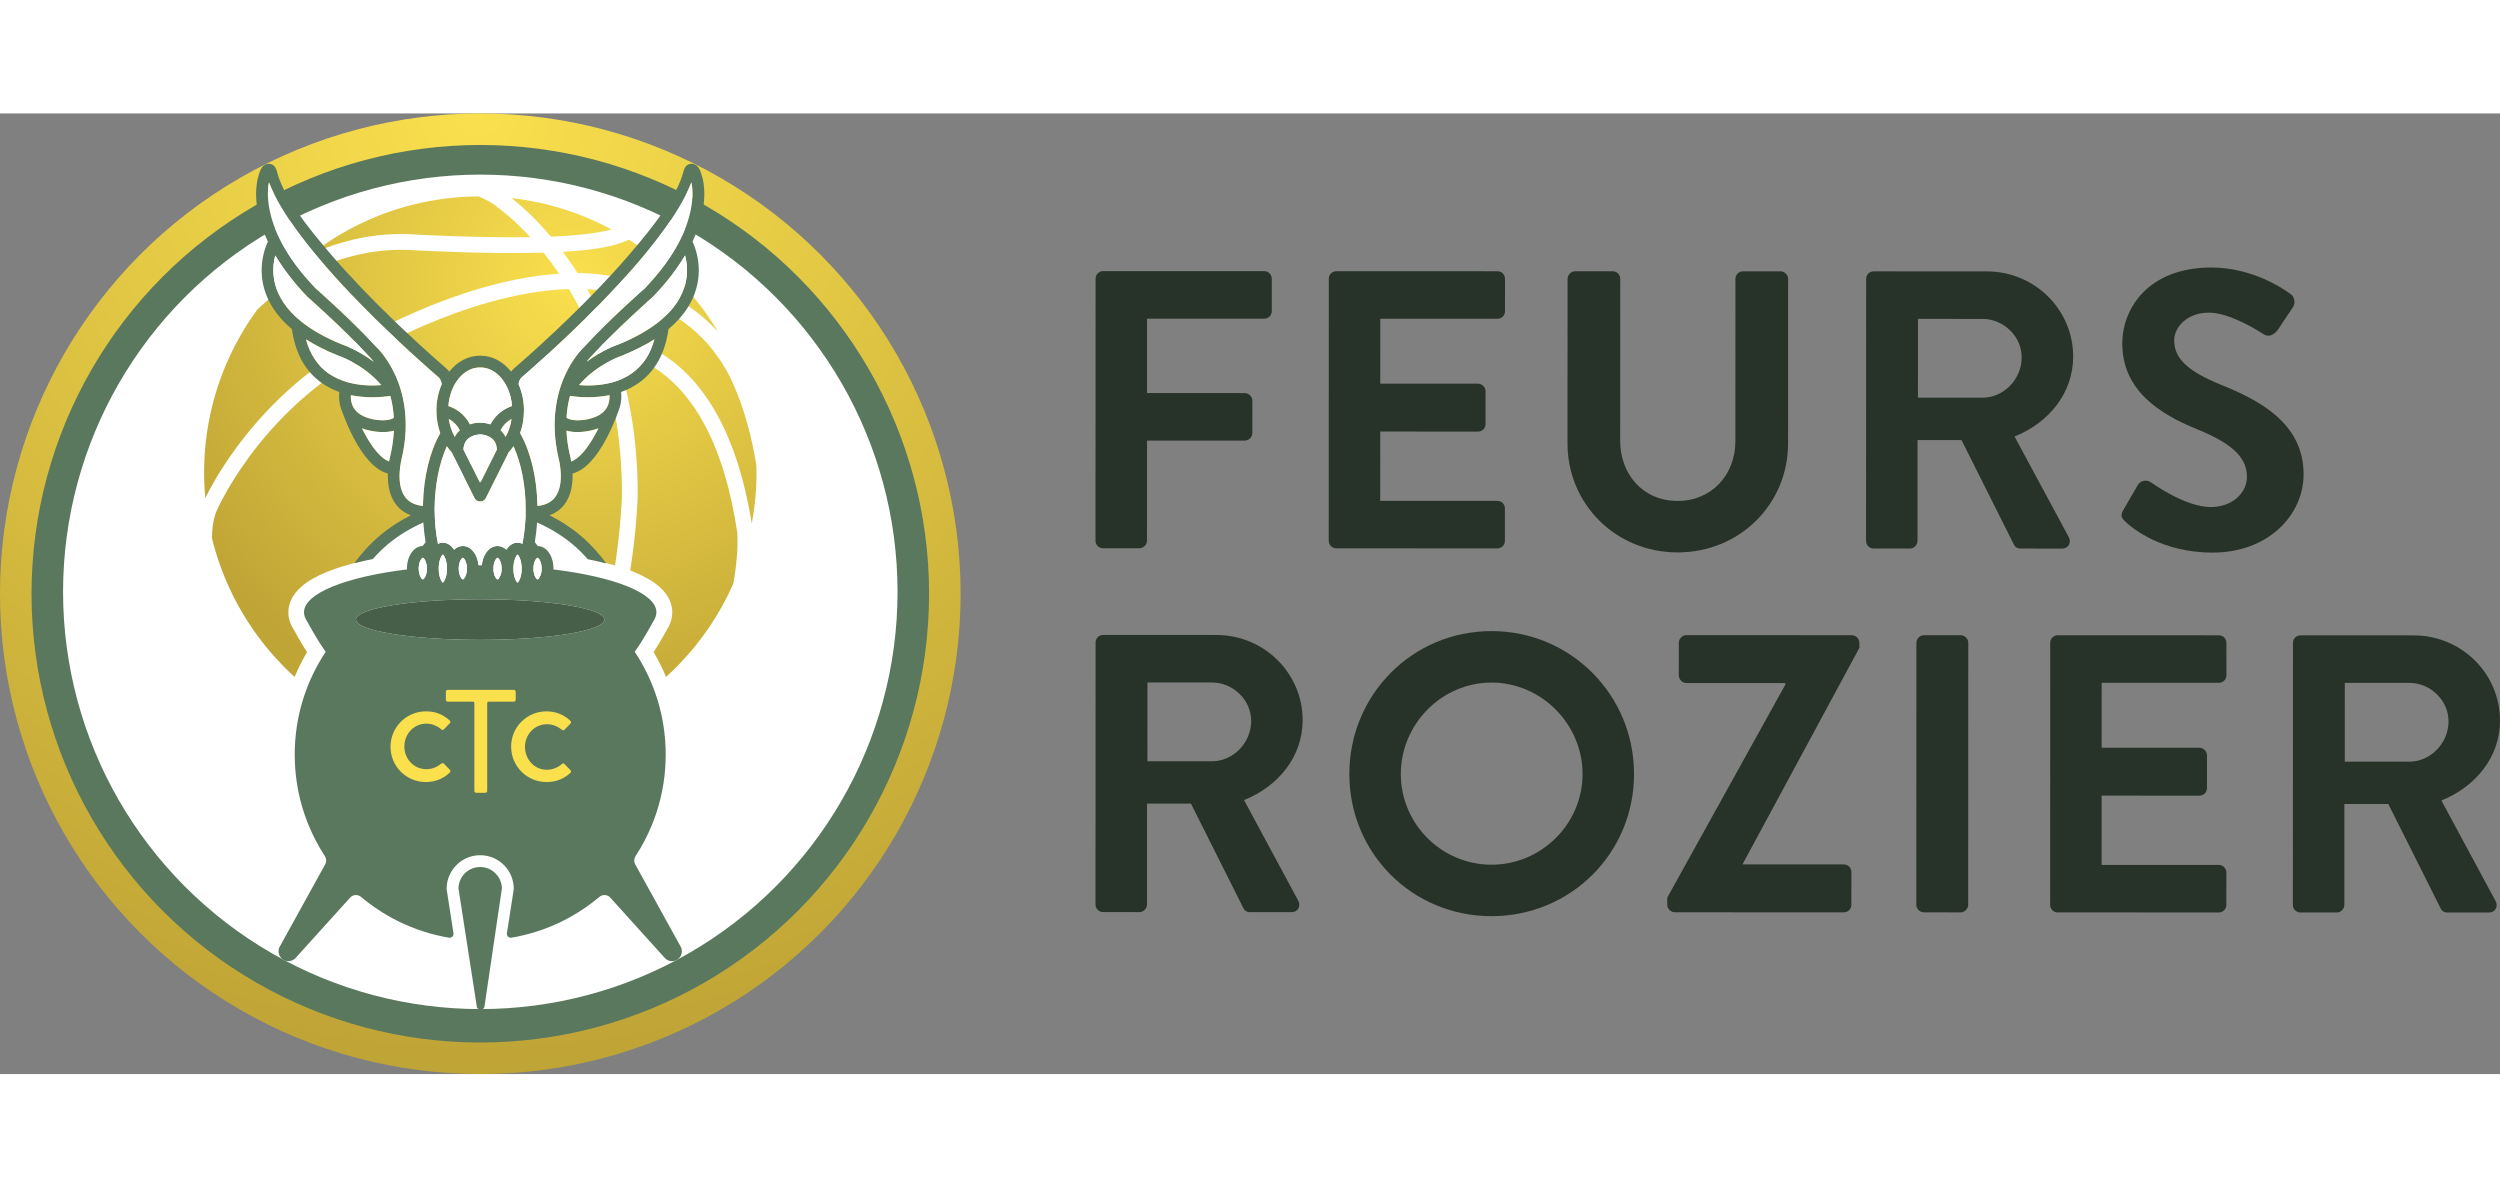
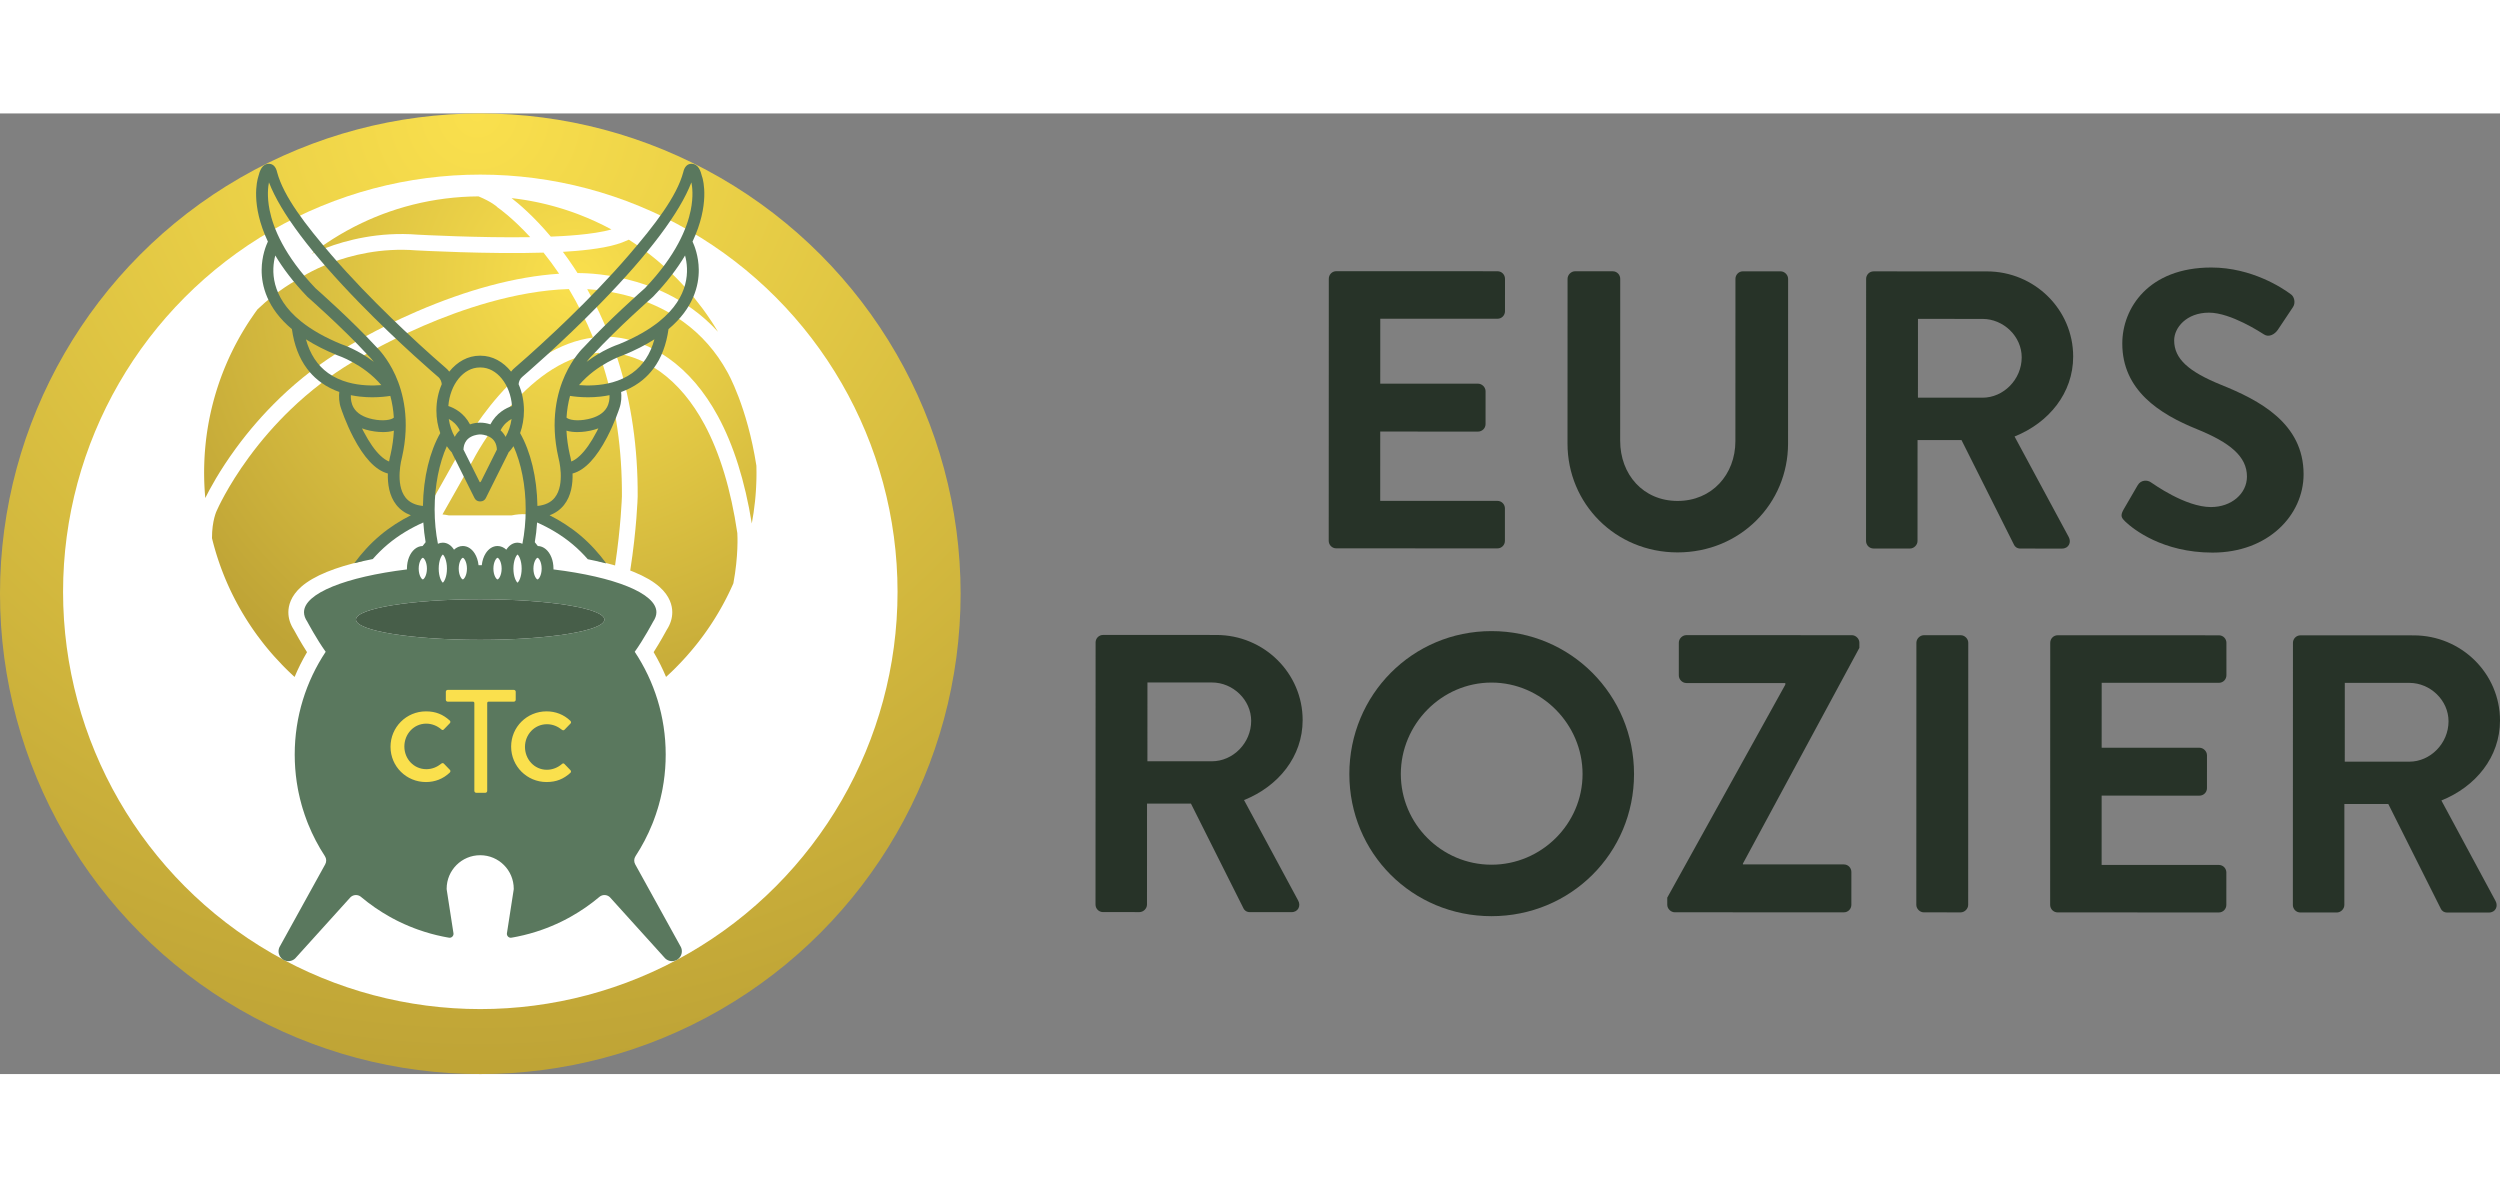
<svg xmlns="http://www.w3.org/2000/svg" xmlns:xlink="http://www.w3.org/1999/xlink" id="ctc-logo" viewBox="0 0 5549.82 2132.48" width="120" height="57">
  <rect x="0" y="0" width="5549.82" height="2132.48" fill="#808080" stroke="none" />
  <defs>
    <style>
			.cls-1{fill:none;}.cls-2{fill:#fff;}.cls-3{fill:#fae04d;}.cls-4{fill:#475e49;}.cls-5{fill:#273328;}.cls-6{fill:#5a785e;}.cls-7{fill:url(#Dégradé_sans_nom_127-5);}.cls-8{fill:url(#Dégradé_sans_nom_127-2);}.cls-9{fill:url(#Dégradé_sans_nom_127-3);}.cls-10{fill:url(#Dégradé_sans_nom_127-4);}.cls-11{fill:url(#Dégradé_sans_nom_127-6);}.cls-12{fill:url(#Dégradé_sans_nom_127-7);}.cls-13{fill:url(#Dégradé_sans_nom_127-8);}.cls-14{fill:url(#Dégradé_sans_nom_129);}.cls-15{fill:url(#Dégradé_sans_nom_127);}
		</style>
    <radialGradient id="Dégradé_sans_nom_129" cx="1059.88" cy=".3" fx="1059.88" fy=".3" r="2118.95" gradientTransform="matrix(1, 0, 0, 1, 0, 0)" gradientUnits="userSpaceOnUse">
      <stop offset="0" stop-color="#fae04d" />
      <stop offset="1" stop-color="#bfa436" />
    </radialGradient>
    <radialGradient id="Dégradé_sans_nom_127" cx="1276.72" cy="369.62" fx="1276.72" fy="369.62" r="1034.81" gradientTransform="matrix(1, 0, 0, 1, 0, 0)" gradientUnits="userSpaceOnUse">
      <stop offset="0" stop-color="#fae04d" />
      <stop offset="1" stop-color="#bfa436" />
    </radialGradient>
    <radialGradient id="Dégradé_sans_nom_127-2" cx="1276.72" fx="1276.72" xlink:href="#Dégradé_sans_nom_127" />
    <radialGradient id="Dégradé_sans_nom_127-3" cx="1276.72" fx="1276.72" r="1034.81" xlink:href="#Dégradé_sans_nom_127" />
    <radialGradient id="Dégradé_sans_nom_127-4" cx="1276.72" fx="1276.72" xlink:href="#Dégradé_sans_nom_127" />
    <radialGradient id="Dégradé_sans_nom_127-5" cx="1276.72" fx="1276.72" xlink:href="#Dégradé_sans_nom_127" />
    <radialGradient id="Dégradé_sans_nom_127-6" cx="1276.72" fx="1276.72" xlink:href="#Dégradé_sans_nom_127" />
    <radialGradient id="Dégradé_sans_nom_127-7" cx="1276.72" fx="1276.72" xlink:href="#Dégradé_sans_nom_127" />
    <radialGradient id="Dégradé_sans_nom_127-8" cx="1276.72" fx="1276.72" xlink:href="#Dégradé_sans_nom_127" />
  </defs>
  <g id="Calque_1-2">
    <g>
      <circle class="cls-14" cx="1066.24" cy="1066.24" r="1066.24" />
-       <circle class="cls-6" cx="1066.24" cy="1066.24" r="996.24" />
      <circle class="cls-2" cx="1066.24" cy="1062.01" r="926.24" />
      <g>
        <path class="cls-15" d="M652.3,1146.14c-8.07-12.46-12.16-25.5-12.16-38.77,0-14.32,4.96-35.75,28.6-56.6,13.71-12.09,32.85-23.19,56.89-32.99,22.54-9.19,49.57-17.36,80.17-24.29,23.63-31.16,72.84-86.17,134.52-100.47,24.88-43.46,51.42-90.43,79.48-140.9,2.73-5.31,33.92-64.89,87.19-125.65,32.37-36.92,66.22-66.56,100.6-88.1,35.87-22.47,72.41-36.16,108.96-40.86-15.29-37.63-33.24-73.63-53.7-107.7-119.11,3.69-241.27,46.28-323.74,81.92-92.21,39.84-155.74,79.65-156.37,80.05l-.35,.22c-48.65,29.06-94.67,64.32-136.8,104.8-33.79,32.46-65.16,68.34-93.26,106.63-47.96,65.38-69.98,115.79-70.2,116.29l-.4,.93-.31,.52c-.73,1.45-10.89,22.43-10.85,61.71v.02c.15,.58,.3,1.16,.44,1.74,.43,1.75,.87,3.51,1.32,5.26,.24,.93,.48,1.85,.73,2.78,.36,1.39,.73,2.79,1.1,4.18,.27,1.01,.55,2.02,.83,3.03,.36,1.3,.72,2.6,1.08,3.9,.29,1.04,.59,2.08,.89,3.12,.36,1.27,.73,2.53,1.1,3.8,.31,1.05,.62,2.09,.93,3.14,.38,1.26,.76,2.51,1.14,3.76,.32,1.04,.64,2.08,.96,3.11,.4,1.27,.8,2.53,1.21,3.79,.32,1.01,.65,2.02,.98,3.03,.43,1.32,.87,2.64,1.31,3.95,.32,.94,.63,1.89,.95,2.83,.53,1.56,1.07,3.12,1.61,4.67,.24,.69,.47,1.38,.72,2.07,.77,2.18,1.55,4.36,2.35,6.53,.33,.91,.68,1.82,1.01,2.73,.49,1.31,.97,2.63,1.47,3.93,.38,1.01,.77,2.02,1.16,3.03,.46,1.2,.92,2.4,1.39,3.59,.41,1.05,.83,2.09,1.24,3.14,.46,1.15,.92,2.31,1.39,3.46,.43,1.06,.86,2.11,1.29,3.17,.47,1.13,.94,2.26,1.41,3.39,.44,1.06,.89,2.12,1.34,3.17,.48,1.12,.96,2.24,1.44,3.35,.46,1.05,.91,2.11,1.37,3.16,.49,1.12,1,2.24,1.5,3.36,.46,1.03,.92,2.07,1.39,3.1,.52,1.16,1.06,2.31,1.59,3.46,.46,.99,.91,1.98,1.37,2.97,.83,1.78,1.68,3.56,2.53,5.33,.6,1.25,1.21,2.5,1.82,3.75,.54,1.11,1.08,2.22,1.63,3.33,.53,1.06,1.06,2.12,1.6,3.18,.52,1.03,1.04,2.06,1.56,3.09,.55,1.09,1.11,2.17,1.67,3.25,.51,.99,1.03,1.99,1.55,2.98,.57,1.1,1.15,2.19,1.73,3.28,.52,.97,1.04,1.94,1.56,2.91,.59,1.1,1.19,2.2,1.79,3.29,.52,.95,1.04,1.89,1.56,2.84,.61,1.11,1.23,2.21,1.85,3.31,.52,.92,1.04,1.83,1.56,2.75,.64,1.12,1.27,2.24,1.92,3.35,.5,.87,1.01,1.73,1.51,2.59,.67,1.16,1.35,2.31,2.03,3.46,.4,.67,.8,1.34,1.21,2.01,1.59,2.66,3.2,5.31,4.83,7.95,.32,.52,.63,1.03,.96,1.55,.75,1.21,1.52,2.42,2.28,3.62,.48,.76,.96,1.52,1.44,2.27,.74,1.16,1.49,2.32,2.24,3.48,.51,.79,1.02,1.58,1.54,2.37,.75,1.15,1.51,2.29,2.26,3.43,.52,.78,1.04,1.57,1.57,2.35,.77,1.14,1.54,2.29,2.31,3.42,.52,.77,1.04,1.53,1.57,2.29,.79,1.15,1.58,2.3,2.38,3.45,.51,.73,1.01,1.45,1.52,2.17,.83,1.18,1.66,2.35,2.5,3.53,.46,.65,.93,1.29,1.4,1.94,.89,1.24,1.78,2.48,2.68,3.71,.31,.43,.63,.85,.95,1.28,3.39,4.61,6.84,9.16,10.35,13.67,.28,.36,.56,.72,.84,1.08,1,1.27,2,2.53,3,3.8,.43,.54,.86,1.08,1.29,1.63,.96,1.2,1.93,2.4,2.91,3.59,.48,.59,.96,1.18,1.44,1.76,.96,1.18,1.94,2.35,2.91,3.52,.49,.59,.98,1.17,1.47,1.76,.98,1.17,1.97,2.34,2.96,3.51,.48,.56,.96,1.12,1.43,1.68,1.02,1.19,2.05,2.38,3.08,3.56,.42,.49,.85,.97,1.28,1.46,1.1,1.25,2.2,2.5,3.3,3.74,.26,.3,.53,.59,.8,.89,5.41,6.05,10.94,11.99,16.59,17.83,.27,.28,.54,.56,.81,.84,1.2,1.24,2.41,2.46,3.62,3.69,.4,.41,.8,.81,1.2,1.22,1.17,1.18,2.35,2.35,3.53,3.52,.44,.44,.88,.87,1.32,1.31,1.17,1.15,2.35,2.3,3.53,3.45,.44,.43,.89,.86,1.33,1.29,1.21,1.16,2.41,2.32,3.63,3.47,.39,.37,.79,.74,1.18,1.12,1.28,1.21,2.56,2.41,3.85,3.6,.25,.23,.5,.46,.75,.69,1.14,1.05,2.31,2.08,3.46,3.13,7.88-18.88,17.08-37.26,27.57-55.01-14.02-21.86-26.02-43.82-29.22-49.76Z" />
        <path class="cls-8" d="M620.8,632.07c44.13-42.48,92.4-79.49,143.46-110.01,4.58-2.88,67.84-42.21,160.96-82.45,55.65-24.05,110.37-43.35,162.64-57.37,53.88-14.46,105.31-23.3,153.34-26.41-11.64-17.2-23.29-32.82-34.59-46.88-119.45,3.85-280.25-4.84-281.9-4.93l-.43-.03c-79.29-6.32-146.09,11.26-188.17,27.12-45.9,17.31-73.28,36.41-73.55,36.6l-1.09,.77-1.22,.61c-.42,.21-42.02,21.3-88.77,65.96h0c-.97,1.34-1.94,2.68-2.91,4.02-.3,.41-.6,.83-.89,1.24-.93,1.29-1.85,2.58-2.76,3.88-.29,.41-.58,.82-.86,1.23-3.17,4.52-6.28,9.07-9.33,13.68-.04,.06-.08,.13-.13,.19-.9,1.35-1.78,2.72-2.67,4.08-.3,.46-.59,.91-.89,1.37-.85,1.31-1.69,2.63-2.53,3.95-.29,.46-.58,.92-.87,1.38-.87,1.37-1.73,2.74-2.59,4.12l-.03,.05c-1.99,3.21-3.95,6.43-5.88,9.68-.09,.15-.18,.3-.27,.45-.81,1.36-1.61,2.72-2.4,4.09-.3,.52-.61,1.04-.91,1.56-.76,1.31-1.52,2.63-2.27,3.95-.3,.53-.61,1.07-.91,1.6-.77,1.36-1.54,2.72-2.3,4.09-.09,.17-.18,.33-.27,.5-1.69,3.04-3.35,6.1-4.99,9.18-.17,.31-.33,.62-.5,.93-.71,1.33-1.4,2.66-2.1,3.99-.32,.62-.64,1.24-.96,1.86-.67,1.29-1.33,2.58-1.98,3.87-.33,.64-.65,1.29-.97,1.93-.66,1.32-1.32,2.63-1.98,3.95-.19,.39-.39,.79-.58,1.18-1.36,2.77-2.7,5.55-4.02,8.34-.24,.52-.49,1.03-.73,1.55-.6,1.28-1.19,2.56-1.78,3.84-.34,.73-.68,1.47-1.01,2.2-.57,1.25-1.13,2.5-1.69,3.75-.34,.76-.68,1.53-1.02,2.3-.56,1.26-1.11,2.52-1.66,3.78-.28,.64-.55,1.29-.83,1.94-1.05,2.44-2.09,4.9-3.12,7.36-.31,.74-.62,1.49-.93,2.23-.5,1.21-.99,2.42-1.48,3.64-.35,.87-.7,1.74-1.05,2.61-.47,1.19-.94,2.38-1.41,3.57-.35,.9-.7,1.81-1.05,2.72-.45,1.18-.91,2.36-1.36,3.54-.36,.94-.71,1.89-1.06,2.83-.76,2.05-1.51,4.1-2.25,6.16-.36,1.01-.73,2.01-1.08,3.02-.4,1.13-.79,2.26-1.19,3.39-.35,1.01-.7,2.03-1.05,3.05-.38,1.12-.76,2.25-1.14,3.37-.35,1.05-.7,2.1-1.04,3.15-.36,1.1-.72,2.19-1.08,3.3-.4,1.24-.79,2.49-1.19,3.74-.51,1.62-1.02,3.24-1.51,4.87-.39,1.29-.79,2.57-1.17,3.86-.31,1.05-.62,2.1-.93,3.15-.34,1.15-.67,2.3-1.01,3.46-.3,1.06-.61,2.12-.91,3.19-.33,1.19-.66,2.38-.99,3.57-.28,1.01-.56,2.02-.83,3.03-.41,1.54-.82,3.08-1.22,4.62-.32,1.21-.63,2.43-.94,3.64-.39,1.55-.78,3.1-1.17,4.65-.24,.97-.47,1.94-.7,2.91-.31,1.29-.62,2.58-.92,3.87-.23,1-.46,1.99-.69,2.99-.3,1.32-.6,2.65-.89,3.98-.21,.93-.41,1.86-.62,2.8-.39,1.81-.77,3.61-1.15,5.43-.17,.83-.34,1.66-.51,2.49-.36,1.8-.72,3.6-1.07,5.41-.17,.89-.34,1.79-.51,2.68-.27,1.41-.53,2.83-.79,4.24-.17,.94-.34,1.88-.5,2.82-.25,1.45-.5,2.9-.75,4.35-.15,.86-.29,1.72-.44,2.59-.33,2.03-.66,4.05-.97,6.09-.08,.52-.16,1.04-.24,1.56-.31,2.02-.6,4.04-.89,6.06-.12,.83-.23,1.66-.34,2.49-.21,1.52-.41,3.04-.61,4.57-.12,.89-.23,1.79-.34,2.69-.19,1.54-.38,3.09-.56,4.64-.1,.81-.19,1.63-.29,2.44-.25,2.2-.49,4.41-.71,6.62l-.08,.82c-.22,2.19-.43,4.38-.63,6.58-.07,.8-.14,1.59-.21,2.39-.14,1.6-.27,3.19-.4,4.79-.07,.87-.13,1.74-.2,2.6-.12,1.62-.23,3.24-.34,4.86-.05,.78-.11,1.56-.15,2.34-.14,2.31-.28,4.63-.4,6.95,0,.13-.01,.27-.02,.4-.12,2.31-.22,4.62-.31,6.93-.03,.77-.05,1.55-.08,2.32-.06,1.66-.11,3.31-.16,4.97-.02,.85-.05,1.71-.07,2.56-.04,1.67-.07,3.34-.1,5.01-.01,.77-.03,1.53-.03,2.3-.03,2.38-.04,4.76-.05,7.14v.1c0,.07,0,.14,0,.21,0,2.44,.02,4.87,.05,7.3,.01,.99,.04,1.98,.05,2.97,.02,1.48,.05,2.97,.08,4.45,.03,1.26,.07,2.51,.11,3.77,.04,1.19,.07,2.37,.11,3.56,.05,1.43,.11,2.85,.17,4.28,.04,.99,.08,1.97,.13,2.96,.08,1.57,.16,3.13,.24,4.7,.04,.81,.09,1.62,.14,2.43,.1,1.7,.21,3.4,.32,5.1,.04,.63,.09,1.25,.13,1.88,.13,1.84,.26,3.69,.41,5.53,.03,.41,.07,.82,.1,1.22,.17,2.03,.34,4.07,.52,6.1,9.57-19.47,31.38-60.31,67.71-109.99,29.3-40.06,62.06-77.59,97.37-111.57Z" />
        <path class="cls-9" d="M1563.94,690.53c-26.99-50.23-60-89.62-98.11-117.08-39.24-28.28-76.11-37.99-99.07-41.26,1.77,5.24,3.51,10.5,5.18,15.79,29.62,93.51,44.3,195.17,43.64,302.16v.35c-.09,3.11-2.02,71.14-16.52,164.21,2.68,1.02,5.3,2.05,7.86,3.09,24.04,9.8,43.18,20.9,56.89,32.99,23.64,20.84,28.6,42.28,28.6,56.6,0,13.27-4.09,26.31-12.16,38.77-3.2,5.93-15.21,27.89-29.22,49.76,10.48,17.74,19.67,36.11,27.56,54.99,1.07-.98,2.15-1.95,3.22-2.94,.21-.19,.41-.38,.62-.57,1.68-1.55,3.35-3.12,5.01-4.69,.17-.16,.34-.32,.51-.48,1.71-1.62,3.4-3.24,5.09-4.88,.12-.12,.25-.24,.37-.35,1.76-1.71,3.51-3.43,5.25-5.16,.04-.04,.09-.09,.13-.13,16.2-16.13,31.51-33.16,45.84-51.01,.08-.09,.15-.19,.22-.28,1.49-1.86,2.98-3.73,4.45-5.61,.19-.25,.38-.5,.58-.74,1.35-1.73,2.69-3.46,4.01-5.2,.28-.37,.55-.73,.83-1.1,1.24-1.63,2.47-3.27,3.7-4.91,.33-.44,.65-.89,.98-1.33,1.16-1.57,2.32-3.15,3.47-4.73,.37-.51,.73-1.02,1.1-1.52,1.1-1.53,2.2-3.06,3.29-4.6,.39-.56,.78-1.12,1.17-1.67,1.05-1.5,2.1-3,3.14-4.51,.41-.59,.82-1.19,1.22-1.79,1.01-1.48,2.02-2.96,3.02-4.45,.42-.62,.83-1.25,1.25-1.87,.98-1.47,1.95-2.94,2.92-4.42,.42-.65,.85-1.3,1.27-1.95,.95-1.46,1.89-2.93,2.83-4.4,.42-.67,.85-1.33,1.27-2,.92-1.46,1.84-2.93,2.75-4.41,.42-.68,.84-1.36,1.26-2.05,.9-1.47,1.8-2.95,2.69-4.42,.42-.69,.83-1.38,1.24-2.07,.88-1.48,1.76-2.97,2.63-4.47,.4-.69,.81-1.38,1.21-2.07,.87-1.5,1.73-3.01,2.59-4.52,.39-.69,.79-1.38,1.18-2.07,.86-1.52,1.71-3.05,2.55-4.59,.38-.68,.75-1.36,1.13-2.05,.85-1.56,1.69-3.12,2.53-4.69,.36-.66,.71-1.33,1.07-1.99,.85-1.6,1.69-3.21,2.53-4.82,.33-.63,.66-1.27,.99-1.9,.86-1.66,1.7-3.33,2.54-5,.3-.59,.6-1.18,.89-1.77,.87-1.75,1.73-3.51,2.59-5.26,.25-.52,.51-1.03,.76-1.55,.91-1.88,1.8-3.76,2.69-5.65,.19-.41,.39-.81,.58-1.21,.97-2.07,1.93-4.15,2.87-6.23,.1-.23,.21-.45,.31-.68,1.05-2.32,2.09-4.65,3.12-6.98,11.43-61.03,9.11-106.23,8.78-111.56-14.18-96.37-38.69-177.46-72.85-241.04Z" />
        <path class="cls-10" d="M1065.96,892.31h69.72c87.09-18.56,159.82,60.84,190.32,101.01,13.88,3.13,27.03,6.51,39.37,10.13,13.02-86,15.11-150.11,15.21-153.74,.62-102.81-13.39-200.38-41.64-290.02-3.01-9.54-6.19-18.99-9.51-28.35-34.26,2.88-68.94,15.19-103.26,36.69-31.5,19.73-62.74,47.16-92.87,81.52-51.78,59.06-82.18,118.18-82.48,118.77l-.29,.55c-23.88,42.94-46.66,83.37-68.26,121.28,4.62,.45,9.28,1.15,13.98,2.16h69.72Z" />
        <path class="cls-7" d="M926.83,269.08c6.2,.33,138.85,7.36,250.29,5.56-40-43.46-70.19-64.4-70.64-64.71l-1.84-1.26-1-1.15c-1.21-1.15-12.6-11.45-41.33-23.41h-.03c-50.13,.32-98.84,6.65-145.43,18.32l-.1,.02c-12.12,3.04-24.11,6.44-35.93,10.18l-.13,.04c-9.82,3.11-19.54,6.47-29.14,10.06-.06,.02-.12,.05-.18,.07-1.89,.71-3.78,1.43-5.67,2.15l-.1,.04c-9.53,3.68-18.95,7.59-28.24,11.72-.11,.05-.22,.1-.33,.15-9.31,4.15-18.5,8.52-27.56,13.11h-.03c-1.76,.91-3.52,1.81-5.27,2.72-.12,.06-.25,.13-.37,.19-8.94,4.65-17.76,9.51-26.43,14.59-.08,.05-.17,.1-.25,.15-1.68,.98-3.35,1.97-5.02,2.97-.11,.07-.23,.14-.34,.2-8.6,5.15-17.06,10.5-25.38,16.05-.12,.08-.23,.16-.35,.23-1.61,1.08-3.22,2.16-4.82,3.26l-.21,.14c-8.28,5.65-16.41,11.5-24.39,17.54l-.35,.27c-1.56,1.18-3.11,2.37-4.66,3.57,9.18-4.26,19.53-8.7,30.98-13.05,45.62-17.34,118.07-36.56,204.29-29.74Z" />
        <path class="cls-11" d="M1679.15,782.11c-20.57-131.85-63.71-206.74-64.33-207.79l-.26-.47c-24.58-44.85-57.59-82.41-98.12-111.62-32.61-23.5-70.2-41.75-111.73-54.25-40.52-12.19-77.04-16.48-101.19-17.91,18.99,33.63,35.69,68.94,50,105.66,23.53,1.07,74.75,8.35,130.4,47.62,42.97,30.31,79.91,73.6,109.8,128.64,34.68,63.86,59.95,143.97,75.21,238.3v-.02c2.96-15.84,5.3-31.9,7.02-48.15,.02-.24,.05-.48,.08-.72,.2-1.87,.38-3.75,.55-5.62,.06-.61,.12-1.23,.18-1.84,.15-1.68,.3-3.36,.44-5.04,.07-.82,.14-1.65,.2-2.47,.12-1.55,.24-3.09,.35-4.64,.07-.97,.14-1.94,.2-2.91,.1-1.45,.19-2.89,.28-4.34,.07-1.09,.13-2.18,.19-3.27,.07-1.36,.15-2.71,.21-4.07,.06-1.21,.11-2.41,.16-3.62,.05-1.27,.11-2.53,.15-3.8,.05-1.34,.09-2.67,.13-4.01,.03-1.16,.07-2.31,.1-3.47,.04-1.54,.06-3.07,.09-4.61,.02-.98,.04-1.95,.05-2.93,.03-2.29,.04-4.58,.04-6.87,0-.23,0-.46,0-.68,0-5.04-.07-10.07-.19-15.08Z" />
        <path class="cls-12" d="M1272.83,340.14c3.14,4.7,6.21,9.45,9.26,14.23,21.21-.06,71.88,1.97,131.45,19.72,45.48,13.54,86.76,33.49,122.71,59.27,21.08,15.12,40.29,32.29,57.59,51.34-1.45-2.45-2.93-4.89-4.41-7.31-.21-.34-.42-.69-.63-1.03-1.31-2.13-2.64-4.26-3.97-6.37-.24-.38-.47-.75-.71-1.12-1.45-2.28-2.91-4.55-4.39-6.81-.08-.12-.16-.24-.23-.36-3.23-4.93-6.53-9.81-9.9-14.65-.13-.19-.26-.37-.39-.56-1.5-2.15-3.01-4.28-4.54-6.4-.27-.38-.54-.76-.82-1.14-1.46-2.02-2.93-4.03-4.41-6.03-.23-.31-.46-.63-.7-.94-5.18-6.98-10.51-13.84-15.98-20.59-.25-.31-.5-.62-.76-.93-1.56-1.92-3.13-3.82-4.71-5.72-.31-.38-.63-.75-.94-1.13-1.64-1.96-3.3-3.91-4.96-5.85-.19-.22-.37-.43-.55-.65-3.82-4.43-7.7-8.8-11.64-13.12-.12-.13-.24-.26-.37-.4-1.78-1.95-3.58-3.88-5.38-5.81-.34-.36-.68-.72-1.02-1.08-1.65-1.75-3.32-3.5-4.99-5.23-.33-.35-.67-.69-1-1.04-1.91-1.97-3.84-3.93-5.77-5.88-.04-.04-.09-.09-.13-.13-4.11-4.13-8.29-8.2-12.52-12.21-.29-.28-.59-.55-.88-.83-1.77-1.67-3.56-3.34-5.35-4.99-.4-.37-.8-.74-1.21-1.11-1.79-1.64-3.59-3.28-5.4-4.9-.31-.28-.62-.56-.93-.83-4.34-3.87-8.73-7.68-13.18-11.43-.09-.08-.18-.15-.27-.23-2.06-1.73-4.12-3.45-6.2-5.15-.41-.33-.81-.66-1.22-1-1.82-1.49-3.66-2.96-5.5-4.43-.43-.34-.87-.69-1.3-1.03-2-1.59-4.02-3.16-6.04-4.73-.21-.16-.41-.32-.62-.48-4.6-3.54-9.25-7.02-13.95-10.43-.32-.23-.63-.45-.95-.68-1.98-1.43-3.97-2.85-5.96-4.26-.48-.34-.96-.67-1.44-1.01-1.93-1.35-3.88-2.7-5.83-4.03-.41-.28-.82-.57-1.24-.85-4.81-3.27-9.66-6.48-14.57-9.61h0c-14.84,6.67-25.27,9.78-27.09,10.3-33.76,10.28-85.28,14.79-119.28,16.73,7.69,10.3,15.46,21.25,23.24,32.9Z" />
        <path class="cls-13" d="M1222.77,273.42c24.09-.82,94.4-4.16,134.52-15.96-23.07-12.47-47.03-23.5-71.76-32.97-.08-.03-.17-.06-.25-.1-2.05-.79-4.11-1.56-6.18-2.32-.24-.09-.47-.18-.71-.26-1.95-.72-3.91-1.43-5.88-2.13-.35-.13-.7-.25-1.05-.38-1.88-.67-3.77-1.32-5.66-1.97-.44-.15-.87-.3-1.3-.45-1.84-.63-3.68-1.24-5.52-1.85-.49-.16-.98-.33-1.47-.49-1.8-.59-3.61-1.17-5.42-1.75-.54-.17-1.08-.34-1.61-.51-1.78-.56-3.56-1.11-5.34-1.65-.58-.18-1.15-.35-1.73-.52-1.76-.53-3.52-1.05-5.29-1.57-.6-.18-1.2-.35-1.8-.52-1.75-.5-3.5-1-5.25-1.49-.63-.17-1.25-.35-1.88-.52-1.74-.48-3.48-.95-5.22-1.41-.65-.17-1.29-.34-1.94-.51-1.74-.45-3.48-.9-5.22-1.34-.66-.17-1.31-.33-1.97-.49-1.74-.43-3.48-.86-5.22-1.28-.67-.16-1.33-.32-2-.47-1.75-.41-3.5-.82-5.25-1.22-.66-.15-1.32-.3-1.98-.45-1.76-.39-3.52-.78-5.29-1.16-.66-.14-1.32-.28-1.97-.42-1.78-.37-3.56-.74-5.34-1.1-.65-.13-1.29-.26-1.94-.38-1.8-.36-3.6-.71-5.4-1.05-.63-.12-1.27-.23-1.9-.35-1.83-.34-3.65-.67-5.49-.99-.6-.11-1.2-.21-1.8-.31-1.87-.32-3.75-.64-5.62-.95-.55-.09-1.11-.18-1.66-.26-1.93-.31-3.85-.61-5.79-.9-.5-.07-1-.14-1.49-.22-1.99-.29-3.99-.58-5.99-.86-.41-.06-.82-.11-1.24-.17-2.09-.28-4.18-.56-6.28-.82-.27-.03-.54-.06-.82-.1-2.24-.28-4.48-.55-6.73-.8h-.01c15.63,12.07,48.78,39.9,87.12,85.43Z" />
      </g>
      <g>
        <path class="cls-1" d="M1018.31,1010.42c0,15.49,6.87,24,9.15,24s9.15-8.51,9.15-24-6.87-24-9.15-24-9.15,8.51-9.15,24Z" />
        <path class="cls-1" d="M1095.31,1010.42c0,15.49,6.87,24,9.15,24s9.15-8.51,9.15-24-6.87-24-9.15-24-9.15,8.51-9.15,24Z" />
        <path class="cls-1" d="M973.89,1010.42c0,18.35,6.17,29.18,9.15,31.22,2.98-2.04,9.15-12.88,9.15-31.22s-6.17-29.18-9.15-31.22c-2.98,2.04-9.15,12.88-9.15,31.22Z" />
        <path class="cls-1" d="M829.76,551.44c-7.34-9.54-12.66-14.47-12.76-14.57-.27-.25-.56-.54-.82-.81-56.22-60.99-132.68-128.07-133.44-128.74-.28-.25-.56-.51-.82-.79-31.22-32.55-54.1-63.16-70.78-91.23-8.37,31.4-11.46,91.08,57.3,146.43,23.33,18.79,53.38,35.77,89.32,50.48,4.95,1.64,37.81,13.1,72.01,39.22Z" />
        <path class="cls-1" d="M1139.73,1010.42c0,18.35,6.17,29.18,9.15,31.22,2.98-2.04,9.15-12.88,9.15-31.22s-6.17-29.18-9.15-31.22c-2.98,2.04-9.15,12.88-9.15,31.22Z" />
        <path class="cls-1" d="M846.49,603.05c-40.01-47.22-96.58-65.88-97.22-66.08-.32-.1-.64-.22-.95-.35-25.91-10.58-49.04-22.35-69.16-35.16,8.91,32.66,25.4,57.81,49.3,74.93,13.58,9.73,28.51,16.18,43.4,20.38,.02,0,.05,.01,.07,.02h.02c28.19,7.94,56.2,7.76,74.54,6.25Z" />
        <path class="cls-1" d="M1009.57,718.01c3.01-5.8,6.84-10.63,11.14-14.62-6.69-13.17-16.29-20.79-24.47-25.16,2.15,14.76,6.81,28.3,13.33,39.79Z" />
        <path class="cls-1" d="M972.18,955.31c3.38-1.61,7.02-2.46,10.86-2.46,9.99,0,18.63,5.8,24.87,15.6,5.56-5.19,12.27-8.19,19.56-8.19,10.57,0,19.91,6.29,26.32,16.44,4.48,7.1,7.53,16.08,8.57,26.12,.73,0,1.45,0,2.18,0h2.87c.73,0,1.45,0,2.18,0,1.03-10.04,4.08-19.02,8.57-26.12,6.41-10.15,15.75-16.44,26.32-16.44,7.29,0,13.99,3,19.56,8.19,6.23-9.81,14.88-15.6,24.87-15.6,3.84,0,7.48,.85,10.86,2.46,4.68-23.74,7.28-49.54,7.28-76.35,0-53.6-10.38-103.2-27.05-140.25-3.44,5.08-7.21,9.81-11.26,14.12-.22,.72-.47,1.43-.81,2.1l-49.48,99.12c-2.21,4.43-6.73,7.23-11.68,7.23-.26,0-.52-.01-.78-.03-.26,.02-.52,.03-.78,.03-4.95,0-9.47-2.8-11.68-7.23l-49.48-99.12c-.34-.68-.59-1.38-.81-2.1-4.05-4.31-7.81-9.04-11.26-14.12-16.67,37.06-27.05,86.65-27.05,140.25,0,26.81,2.6,52.61,7.28,76.35Z" />
        <path class="cls-1" d="M1043.33,690.19c7.92-2.68,15.67-3.75,21.85-3.75,.26,0,.52,.01,.78,.01,.26,0,.52-.01,.78-.01,6.18,0,13.93,1.07,21.85,3.75,13.42-25.53,34.76-36.29,48.04-40.69-3.71-48.03-33.64-85.59-69.89-85.59-.26,0-.52,.02-.78,.03-.26,0-.52-.03-.78-.03-36.25,0-66.18,37.56-69.89,85.59,13.28,4.4,34.62,15.16,48.04,40.69Z" />
        <path class="cls-1" d="M1122.35,718.01c6.52-11.48,11.18-25.02,13.33-39.79-8.18,4.37-17.77,12-24.47,25.16,4.3,3.99,8.12,8.82,11.14,14.62Z" />
        <path class="cls-1" d="M873.99,675.44c.1-.1,.19-.2,.28-.3-1-16.54-3.58-32.59-7.77-48.11-7.88,1.27-22.2,3.07-39.95,3.07-8.51,0-17.81-.42-27.56-1.51-6.56-.73-13.31-1.76-20.17-3.17-.35,7.89,.65,18.39,6.3,27.91,7.4,12.46,21.46,20.98,41.77,25.31,23.98,5.14,42.05,1.57,47.1-3.21Z" />
        <path class="cls-1" d="M1086.3,717.75c-9.27-4.87-19.12-5.14-19.61-5.15-.25,0-.48,0-.73,.01-.24,0-.48-.01-.73-.01-.49,.01-10.34,.28-19.61,5.15-10.6,5.56-16.11,14.87-16.8,28.39l36.35,72.82,.78-1.57,.78,1.57,36.35-72.82c-.68-13.52-6.2-22.82-16.8-28.39Z" />
        <path class="cls-1" d="M821.4,704.22c-6.35-1.36-12.27-3.08-17.78-5.14,.75,1.52,1.51,3.04,2.29,4.58,.57,1.12,1.15,2.25,1.74,3.38,12.17,23.35,24.85,41.32,37.14,52.88,6.46,6.08,12.81,10.38,18.91,12.77,1.35-7.88,2.76-13.33,3.19-14.87,4.16-18.34,6.66-36.22,7.51-53.62-7.78,2.34-16.22,3.15-24.09,3.15-13.21,0-24.8-2.23-28.91-3.12Z" />
        <path class="cls-1" d="M1382.65,536.97c-.63,.2-57.21,18.86-97.22,66.08,18.34,1.51,46.35,1.68,74.54-6.25h.02s.05-.02,.07-.03c14.88-4.2,29.82-10.65,43.4-20.38,23.91-17.12,40.4-42.27,49.3-74.93-20.12,12.81-43.25,24.58-69.16,35.16-.31,.13-.64,.24-.95,.35Z" />
        <path class="cls-1" d="M1332.93,628.59c-9.75,1.09-19.05,1.51-27.56,1.51-17.74,0-32.07-1.8-39.95-3.07-4.18,15.51-6.77,31.56-7.77,48.11,.09,.1,.17,.2,.28,.3,5.05,4.78,23.11,8.35,47.1,3.21,20.31-4.34,34.37-12.86,41.77-25.31,5.66-9.52,6.65-20.02,6.3-27.91-6.86,1.42-13.62,2.44-20.17,3.17Z" />
        <path class="cls-1" d="M1450.01,406.53c-.26,.27-.54,.54-.82,.79-.77,.67-77.22,67.75-133.44,128.74-.25,.27-.54,.56-.82,.81-.11,.1-5.42,5.02-12.76,14.57,34.2-26.12,67.06-37.58,72.01-39.22,35.93-14.71,65.98-31.69,89.32-50.48,68.76-55.36,65.67-115.03,57.3-146.43-16.69,28.06-39.57,58.68-70.78,91.23Z" />
        <path class="cls-1" d="M1333.85,420.69c-88.44,90.76-172.74,162.63-173.58,163.34-.11,.09-.22,.19-.34,.28-5.93,4.71-8.13,10.98-8.65,16.78,7.56,17.38,11.87,37.32,11.87,58.51,0,17.83-3.07,34.76-8.54,50.04,22.95,40.41,37.4,97.36,38.46,161.7,17.17-1.74,30.09-7.92,38.5-18.51,24.04-30.27,8.38-87.69,8.23-88.25-.06-.21-.12-.43-.16-.65-18.89-82.9-2.48-145.18,14.61-182.83,17.46-38.46,39.01-59.72,42.65-63.15,54.91-59.5,128.3-124.33,134.66-129.93,69.83-72.94,93.87-134.25,101.74-172.87,6.42-31.49,3.39-53.36,1.54-62.12-25.97,67.4-93.44,157.28-201,267.66Z" />
        <path class="cls-1" d="M968.77,659.59c0-21.19,4.31-41.13,11.87-58.51-.53-5.8-2.72-12.07-8.65-16.78-.11-.09-.23-.18-.34-.28-.84-.72-85.14-72.58-173.58-163.34-107.56-110.39-175.03-200.26-201-267.66-1.85,8.76-4.88,30.63,1.54,62.12,7.87,38.62,31.91,99.93,101.74,172.87,6.36,5.6,79.76,70.43,134.66,129.93,3.65,3.43,25.19,24.69,42.65,63.15,17.09,37.65,33.5,99.94,14.61,182.83-.05,.22-.1,.43-.17,.65-.15,.56-15.82,57.98,8.23,88.25,8.41,10.59,21.34,16.77,38.5,18.51,1.06-64.34,15.52-121.3,38.46-161.7-5.47-15.28-8.54-32.21-8.54-50.04Z" />
        <ellipse class="cls-1" cx="1065.96" cy="1123.56" rx="275.72" ry="45.04" />
        <path class="cls-1" d="M938.62,1034.41c2.28,0,9.15-8.51,9.15-24s-6.87-24-9.15-24-9.15,8.51-9.15,24,6.87,24,9.15,24Z" />
        <path class="cls-1" d="M1281.61,707.34c-7.88,0-16.32-.81-24.09-3.15,.85,17.4,3.35,35.29,7.51,53.62,.42,1.55,1.84,6.99,3.19,14.87,6.1-2.38,12.45-6.69,18.91-12.77,12.29-11.57,24.97-29.54,37.14-52.88,.59-1.13,1.17-2.26,1.74-3.38,.78-1.53,1.54-3.06,2.29-4.58-5.51,2.06-11.43,3.79-17.78,5.14-4.11,.89-15.7,3.12-28.91,3.12Z" />
        <path class="cls-1" d="M1193.31,1034.41c2.28,0,9.15-8.51,9.15-24s-6.87-24-9.15-24-9.15,8.51-9.15,24,6.87,24,9.15,24Z" />
        <path class="cls-6" d="M1558.69,140.9c-3.44-14.2-8.69-29.12-23.98-29.12-.11,0-.21,0-.32,0-8.73,.17-15.15,7.02-17.66,18.82-14.47,53.99-63.18,116.84-120.85,183.95-42.85,49.86-90.64,98.74-133.02,139.85-9.28,9-18.3,17.63-26.95,25.81-51.22,48.44-89.55,81.31-92.41,83.75-3.59,2.88-6.52,5.97-8.91,9.18-17.43-21.86-41.42-35.38-67.85-35.38-.26,0-.52,0-.78,.01-.26,0-.52-.01-.78-.01-26.44,0-50.42,13.53-67.85,35.38-2.39-3.21-5.32-6.3-8.91-9.18-2.86-2.44-41.18-35.31-92.41-83.75-8.65-8.18-17.67-16.81-26.95-25.81-42.39-41.11-90.18-89.99-133.02-139.85-57.67-67.1-106.38-129.96-120.85-183.95-2.51-11.8-8.93-18.66-17.66-18.82-.11,0-.22,0-.32,0-15.29,0-20.54,14.92-23.98,29.12-2.32,7.32-17.16,61.62,21.44,143.53-4.21,8.95-13.51,32.08-13.83,62.39-.19,17.36,2.66,38.81,12.69,61.83,9.87,22.65,26.7,46.81,54.48,70.13,4.83,35.03,16.05,64.33,33.46,87.65,7.05,9.45,15.1,17.92,24.19,25.37,2.47,2.03,5,4,7.62,5.88,12.72,9.11,26.28,15.79,39.92,20.63-1.04,9.48-1.02,23.07,4.07,36.96h0c.41,1.26,10.24,31.19,27.07,63.55,23.63,45.46,48.87,72.37,75.01,80,.55,.16,1.11,.27,1.66,.36-.71,22.4,2.72,49.49,18.85,69.85,8.34,10.52,19.1,18.18,32.16,22.98-23,11.62-46.28,26.21-68.12,44.57-22.68,19.06-41.64,40.35-57.41,61.83,13.02-3.32,26.71-6.38,40.99-9.18,10-11.37,21.03-22.37,33.21-32.61,25.06-21.07,52.5-36.83,79.03-48.64,.97,15.14,2.7,29.78,5.1,43.8-2.24,2.77-4.47,5.61-6.67,8.49-13.1,.24-24.26,10.15-30.2,25.05-2.92,7.34-4.59,15.88-4.59,25.09,0,.61,.02,1.21,.03,1.81-134.85,16.49-228.54,52.85-228.54,95.06,0,6.87,2.51,13.86,7.25,20.83h0s20.88,39.23,40.88,66.98h0c-43.42,65.34-68.75,143.78-68.75,228.16,0,10.41,.39,20.73,1.14,30.94,.38,5.11,.85,10.19,1.41,15.24,.56,5.05,1.22,10.08,1.96,15.08,.75,5,1.58,9.96,2.5,14.9,.46,2.47,.94,4.93,1.45,7.38,1.01,4.9,2.1,9.78,3.29,14.62,1.18,4.84,2.45,9.65,3.8,14.42,.68,2.39,1.37,4.76,2.09,7.13,1.43,4.74,2.95,9.43,4.55,14.1,1.6,4.66,3.27,9.29,5.03,13.87,.88,2.29,1.78,4.57,2.69,6.85,10.1,24.99,22.57,48.77,37.14,71.05,3.52,5.38,3.81,12.26,.74,17.91l-99.86,180.82,.03,.02c-4.99,7.31-4.98,16.64-.62,23.79,1.46,2.38,3.39,4.53,5.79,6.27h0c.55,.4,1.11,.77,1.68,1.11,.18,.11,.37,.2,.55,.31,.4,.22,.81,.44,1.22,.63,.21,.1,.42,.2,.64,.29,.41,.18,.82,.34,1.24,.5,.2,.07,.4,.15,.6,.22,.53,.18,1.06,.33,1.59,.46,.09,.02,.17,.05,.26,.07,.62,.15,1.25,.26,1.88,.35,.19,.03,.37,.04,.56,.06,.45,.05,.9,.1,1.35,.12,.22,.01,.45,.02,.67,.03,.35,0,.69,0,1.04,0,.49-.01,.98-.04,1.47-.08,.28-.02,.56-.05,.83-.08,.53-.07,1.06-.16,1.58-.27,.22-.05,.45-.08,.67-.13,.74-.17,1.47-.38,2.19-.63,.1-.04,.2-.08,.3-.12,.61-.22,1.22-.47,1.81-.75,.24-.11,.46-.24,.7-.36,.45-.23,.9-.48,1.34-.75,.25-.15,.49-.31,.74-.47,.41-.27,.82-.56,1.21-.87,.23-.18,.47-.36,.69-.55,.41-.34,.8-.71,1.19-1.08,.19-.18,.38-.35,.56-.54,.55-.58,1.09-1.18,1.58-1.83l.03,.02,119.7-132.46s.04-.04,.06-.06c.39-.43,.8-.84,1.23-1.23,.16-.14,.32-.26,.48-.39,.3-.25,.6-.5,.92-.73,.19-.14,.39-.26,.58-.39,.3-.2,.59-.39,.89-.57,.21-.12,.43-.23,.64-.35,.3-.16,.6-.31,.91-.45,.23-.1,.45-.19,.68-.29,.31-.12,.62-.24,.93-.35,.23-.08,.47-.15,.71-.22,.31-.09,.63-.17,.95-.25,.24-.06,.48-.11,.73-.15,.32-.06,.65-.11,.97-.15,.24-.03,.48-.06,.73-.08,.33-.03,.67-.04,1-.05,.17,0,.34-.03,.51-.03,.08,0,.15,0,.23,0,.22,0,.43,.02,.65,.03,.31,.02,.61,.03,.92,.07,.22,.02,.44,.05,.66,.09,.3,.04,.6,.09,.9,.15,.22,.04,.44,.09,.66,.14,.3,.07,.59,.15,.88,.24,.22,.06,.43,.13,.64,.2,.3,.1,.59,.21,.88,.33,.2,.08,.41,.16,.61,.25,.3,.13,.6,.28,.89,.44,.18,.09,.37,.18,.55,.28,.33,.18,.64,.39,.96,.59,.14,.09,.29,.18,.43,.27,.45,.31,.9,.65,1.33,1.01,19.79,16.64,41.17,31.43,63.86,44.15,1.77,.99,3.54,1.97,5.33,2.93,3.05,1.65,6.11,3.27,9.21,4.85,2.01,1.02,4.03,2.03,6.06,3.02,7.52,3.67,15.17,7.11,22.94,10.32,3.51,1.45,7.04,2.85,10.6,4.21,2.68,1.02,5.38,2.02,8.08,2.99,9.36,3.35,18.87,6.37,28.52,9.05,8.86,2.45,17.84,4.62,26.93,6.48,2.68,.55,5.37,1.06,8.06,1.56,1.88,.35,3.76,.69,5.65,1.01h0c.44,.08,.88,.1,1.32,.11,.18,0,.36,0,.54,0,.14,0,.28-.01,.42-.02,.2-.02,.4-.05,.6-.08,.13-.02,.26-.04,.38-.07,.21-.05,.42-.11,.63-.17,.11-.03,.21-.06,.32-.09,.27-.09,.53-.2,.79-.32,.04-.02,.07-.03,.11-.04,.29-.14,.58-.29,.85-.46,.08-.05,.14-.1,.22-.15,.2-.13,.39-.26,.57-.4,.09-.07,.18-.15,.27-.23,.16-.13,.31-.26,.45-.4,.09-.09,.18-.18,.27-.28,.13-.14,.26-.28,.39-.43,.09-.1,.17-.21,.24-.31,.11-.15,.22-.3,.33-.46,.07-.11,.14-.23,.21-.34,.1-.16,.19-.33,.27-.49,.06-.12,.12-.24,.18-.37,.08-.17,.15-.35,.22-.53,.05-.13,.1-.26,.14-.39,.06-.18,.11-.37,.16-.56,.03-.13,.07-.26,.1-.4,.04-.2,.07-.4,.09-.61,.02-.13,.04-.26,.05-.39,.02-.22,.02-.45,.02-.68,0-.11,0-.23,0-.34-.01-.33-.04-.65-.09-.99,0-.02,0-.04,0-.06l-14.98-96.69c-.1-.66-.15-1.33-.15-2.01,0-41.02,33.32-74.4,74.28-74.4,.07,0,.13,0,.2,0,.07,0,.13,0,.2,0,40.96,0,74.28,33.37,74.28,74.4,0,.67-.05,1.34-.15,2.01l-14.98,96.69s0,.04,0,.06c-.05,.33-.08,.66-.09,.99,0,.12,0,.23,0,.34,0,.23,0,.46,.02,.68,.01,.13,.03,.26,.05,.39,.03,.2,.05,.41,.09,.61,.03,.13,.06,.26,.1,.4,.05,.19,.1,.38,.16,.56,.04,.13,.09,.26,.14,.39,.07,.18,.14,.35,.22,.53,.06,.12,.12,.25,.18,.37,.09,.17,.18,.33,.27,.49,.07,.12,.14,.23,.21,.34,.11,.16,.22,.31,.33,.46,.08,.11,.16,.21,.24,.31,.12,.15,.25,.29,.39,.43,.09,.09,.17,.19,.27,.28,.15,.14,.3,.27,.45,.4,.09,.08,.18,.16,.27,.23,.18,.14,.38,.27,.57,.4,.07,.05,.14,.1,.22,.15,.27,.17,.56,.32,.85,.46,.04,.02,.07,.03,.11,.04,.26,.12,.52,.22,.79,.32,.1,.04,.21,.06,.32,.09,.21,.06,.42,.12,.63,.17,.13,.03,.26,.04,.38,.07,.2,.03,.4,.07,.6,.08,.14,.01,.28,.02,.42,.02,.18,0,.36,.01,.54,0,.43,0,.87-.04,1.32-.11h0c1.89-.32,3.77-.66,5.65-1.01,2.7-.5,5.39-1.01,8.06-1.56,9.09-1.86,18.07-4.03,26.93-6.48,9.65-2.67,19.16-5.7,28.52-9.05,2.71-.97,5.4-1.96,8.09-2.99,3.56-1.36,7.09-2.76,10.6-4.21,7.77-3.22,15.42-6.65,22.94-10.32,2.03-.99,4.05-2,6.06-3.02,3.09-1.57,6.16-3.2,9.21-4.85,1.78-.96,3.56-1.94,5.33-2.93,22.7-12.71,44.08-27.51,63.86-44.15,.43-.36,.88-.7,1.33-1.01,.14-.1,.29-.18,.43-.27,.32-.21,.63-.41,.96-.59,.18-.1,.37-.19,.55-.28,.3-.15,.59-.3,.89-.44,.2-.09,.41-.17,.61-.25,.29-.12,.58-.23,.88-.33,.21-.07,.43-.14,.64-.2,.29-.09,.59-.17,.88-.24,.22-.05,.44-.1,.66-.14,.3-.06,.6-.11,.9-.15,.22-.03,.44-.06,.66-.09,.31-.03,.61-.05,.92-.07,.22-.01,.43-.02,.65-.03,.08,0,.15,0,.23,0,.17,0,.34,.02,.51,.03,.33,0,.67,.02,1,.05,.24,.02,.48,.05,.73,.08,.33,.04,.65,.09,.97,.15,.24,.05,.48,.1,.73,.15,.32,.07,.63,.16,.95,.25,.24,.07,.48,.14,.71,.22,.31,.11,.62,.22,.93,.35,.23,.09,.46,.18,.68,.29,.31,.14,.61,.3,.91,.45,.22,.11,.43,.22,.64,.35,.3,.18,.6,.37,.89,.57,.2,.13,.39,.25,.58,.39,.31,.23,.61,.48,.92,.73,.16,.13,.32,.25,.48,.39,.43,.38,.84,.79,1.23,1.23,.02,.02,.04,.04,.06,.06l119.7,132.46,.03-.02c.5,.65,1.03,1.25,1.58,1.83,.18,.19,.37,.36,.56,.54,.39,.38,.78,.74,1.19,1.08,.23,.19,.46,.37,.69,.55,.4,.3,.8,.59,1.21,.87,.24,.16,.49,.32,.74,.47,.44,.27,.89,.51,1.34,.75,.23,.12,.46,.25,.7,.36,.59,.28,1.2,.53,1.81,.75,.1,.04,.2,.09,.3,.12,.72,.25,1.45,.46,2.19,.63,.22,.05,.45,.08,.67,.13,.52,.11,1.05,.2,1.58,.27,.28,.04,.56,.06,.84,.08,.49,.04,.98,.07,1.47,.08,.35,0,.69,.01,1.04,0,.22,0,.45-.01,.67-.03,.45-.03,.9-.07,1.35-.12,.19-.02,.37-.04,.56-.06,.63-.09,1.25-.21,1.88-.35,.09-.02,.17-.05,.26-.07,.54-.13,1.07-.29,1.6-.46,.2-.07,.4-.15,.6-.22,.42-.15,.83-.32,1.24-.5,.21-.09,.43-.19,.64-.29,.41-.2,.82-.41,1.22-.63,.18-.1,.37-.2,.55-.31,.57-.34,1.13-.7,1.68-1.1h0c2.4-1.75,4.34-3.89,5.79-6.28,4.37-7.15,4.38-16.48-.62-23.79l.03-.02-99.86-180.82c-3.08-5.65-2.78-12.53,.74-17.91,14.57-22.28,27.04-46.06,37.14-71.05,.92-2.27,1.82-4.55,2.69-6.85,1.76-4.58,3.44-9.21,5.03-13.87,1.6-4.66,3.11-9.36,4.55-14.1,.72-2.37,1.41-4.74,2.09-7.13,1.35-4.77,2.62-9.58,3.8-14.42,1.18-4.84,2.28-9.71,3.29-14.62,.5-2.45,.99-4.91,1.45-7.38,.92-4.94,1.75-9.9,2.5-14.9,.74-5,1.4-10.02,1.96-15.08,.56-5.05,1.03-10.13,1.41-15.24,.76-10.21,1.14-20.53,1.14-30.94,0-84.38-25.33-162.82-68.75-228.16h0c20-27.74,40.88-66.98,40.88-66.98h0c4.74-6.97,7.25-13.96,7.25-20.83,0-42.21-93.7-78.58-228.54-95.06,.01-.6,.03-1.21,.03-1.81,0-9.2-1.67-17.75-4.59-25.09-5.94-14.91-17.1-24.82-30.2-25.05-2.2-2.88-4.43-5.72-6.67-8.49,2.4-14.02,4.13-28.66,5.1-43.8,26.53,11.81,53.96,27.58,79.03,48.64,12.31,10.35,23.45,21.48,33.53,32.98,14.3,2.83,28,5.93,41.03,9.3-15.84-21.64-34.91-43.1-57.76-62.31-21.85-18.36-45.13-32.96-68.12-44.57,13.06-4.8,23.83-12.46,32.16-22.98,16.13-20.36,19.55-47.45,18.85-69.85,.55-.09,1.11-.2,1.66-.36,26.14-7.63,51.38-34.55,75.01-80,16.83-32.36,26.65-62.29,27.07-63.54h0c5.09-13.9,5.11-27.49,4.07-36.97,13.64-4.85,27.2-11.53,39.92-20.63,2.62-1.88,5.15-3.85,7.62-5.88,9.08-7.45,17.14-15.93,24.19-25.37,17.41-23.32,28.63-52.62,33.46-87.65,27.78-23.31,44.61-47.48,54.48-70.13,10.03-23.02,12.88-44.47,12.69-61.83-.33-30.31-9.63-53.44-13.83-62.39,38.6-81.91,23.76-136.2,21.44-143.53Zm-493.51,423.02c.26,0,.52,.02,.78,.03,.26,0,.52-.03,.78-.03,36.25,0,66.18,37.56,69.89,85.59-13.28,4.4-34.62,15.16-48.04,40.69-7.92-2.68-15.67-3.75-21.85-3.75-.26,0-.52,.01-.78,.01-.26,0-.52-.01-.78-.01-6.18,0-13.93,1.07-21.85,3.75-13.42-25.53-34.76-36.29-48.04-40.69,3.71-48.03,33.64-85.59,69.89-85.59Zm70.5,114.31c-2.15,14.76-6.81,28.3-13.33,39.79-3.01-5.8-6.84-10.63-11.14-14.62,6.69-13.17,16.29-20.79,24.47-25.16Zm-32.59,67.91l-36.35,72.82-.78-1.57-.78,1.57-36.35-72.82c.68-13.52,6.2-22.82,16.8-28.39,9.27-4.87,19.12-5.14,19.61-5.15,.25,0,.48,0,.73,.01,.24,0,.48-.01,.73-.01,.49,.01,10.34,.28,19.61,5.15,10.6,5.56,16.11,14.87,16.8,28.39Zm-82.39-42.75c-4.3,3.99-8.12,8.82-11.14,14.62-6.52-11.48-11.18-25.02-13.33-39.79,8.18,4.37,17.77,12,24.47,25.16Zm-28.76,35.32c3.44,5.08,7.21,9.81,11.26,14.12,.22,.72,.47,1.43,.81,2.1l49.48,99.12c2.21,4.43,6.73,7.23,11.68,7.23,.26,0,.52-.01,.78-.03,.26,.02,.52,.03,.78,.03,4.95,0,9.47-2.8,11.68-7.23l49.48-99.12c.34-.68,.59-1.38,.81-2.1,4.05-4.31,7.81-9.04,11.26-14.12,16.67,37.06,27.05,86.65,27.05,140.25,0,26.81-2.6,52.61-7.28,76.35-3.38-1.61-7.02-2.46-10.86-2.46-9.99,0-18.63,5.8-24.87,15.6-5.56-5.19-12.27-8.19-19.56-8.19-10.57,0-19.91,6.29-26.32,16.44-4.48,7.1-7.53,16.08-8.57,26.12-.73,0-1.45,0-2.18,0h-2.87c-.73,0-1.45,0-2.18,0-1.03-10.04-4.08-19.02-8.57-26.12-6.41-10.15-15.75-16.44-26.32-16.44-7.29,0-13.99,3-19.56,8.19-6.23-9.81-14.88-15.6-24.87-15.6-3.84,0-7.48,.85-10.86,2.46-4.68-23.74-7.28-49.54-7.28-76.35,0-53.6,10.38-103.2,27.05-140.25Zm166.09,271.71c0,18.35-6.17,29.18-9.15,31.22-2.98-2.04-9.15-12.88-9.15-31.22s6.17-29.18,9.15-31.22c2.98,2.04,9.15,12.88,9.15,31.22Zm-44.42,0c0,15.49-6.87,24-9.15,24s-9.15-8.51-9.15-24,6.87-24,9.15-24,9.15,8.51,9.15,24Zm-77,0c0,15.49-6.87,24-9.15,24s-9.15-8.51-9.15-24,6.87-24,9.15-24,9.15,8.51,9.15,24Zm-44.42,0c0,18.35-6.17,29.18-9.15,31.22-2.98-2.04-9.15-12.88-9.15-31.22s6.17-29.18,9.15-31.22c2.98,2.04,9.15,12.88,9.15,31.22ZM611.13,315.31c16.69,28.06,39.56,58.68,70.78,91.23,.26,.27,.54,.54,.82,.79,.77,.67,77.22,67.75,133.44,128.74,.25,.27,.54,.56,.82,.81,.11,.1,5.42,5.02,12.76,14.57-34.2-26.12-67.06-37.58-72.01-39.22-35.93-14.71-65.98-31.69-89.32-50.48-68.76-55.36-65.67-115.03-57.3-146.43Zm160.8,281.49s-.05-.01-.07-.02c-14.88-4.2-29.82-10.65-43.4-20.38-23.91-17.12-40.4-42.27-49.3-74.93,20.12,12.81,43.25,24.58,69.16,35.16,.31,.13,.64,.24,.95,.35,.63,.2,57.21,18.86,97.22,66.08-18.34,1.51-46.35,1.68-74.54-6.25h-.02Zm13.19,56.53c-5.66-9.52-6.65-20.02-6.3-27.91,6.86,1.42,13.62,2.44,20.17,3.17,9.75,1.09,19.05,1.51,27.56,1.51,17.74,0,32.07-1.8,39.95-3.07,4.18,15.51,6.77,31.56,7.77,48.11-.09,.1-.17,.2-.28,.3-5.05,4.78-23.11,8.35-47.1,3.21-20.31-4.34-34.37-12.86-41.77-25.31Zm81.77,104.49c-.42,1.55-1.84,6.99-3.19,14.87-6.1-2.38-12.45-6.69-18.91-12.77-12.29-11.57-24.97-29.54-37.14-52.88-.59-1.13-1.17-2.26-1.74-3.38-.78-1.53-1.54-3.06-2.29-4.58,5.51,2.06,11.43,3.79,17.78,5.14,4.11,.89,15.7,3.12,28.91,3.12,7.88,0,16.32-.81,24.09-3.15-.86,17.4-3.35,35.29-7.51,53.62Zm71.96,113.52c-17.16-1.74-30.09-7.92-38.5-18.51-24.04-30.27-8.38-87.69-8.23-88.25,.06-.21,.12-.43,.17-.65,18.89-82.9,2.48-145.18-14.61-182.83-17.46-38.46-39.01-59.72-42.65-63.15-54.91-59.5-128.3-124.33-134.66-129.93-69.83-72.94-93.88-134.25-101.74-172.87-6.42-31.49-3.39-53.36-1.54-62.12,25.97,67.4,93.44,157.28,201,267.66,88.44,90.76,172.74,162.63,173.58,163.34,.11,.09,.22,.19,.34,.28,5.93,4.71,8.13,10.98,8.65,16.78-7.56,17.38-11.87,37.32-11.87,58.51,0,17.83,3.07,34.76,8.54,50.04-22.95,40.41-37.4,97.36-38.46,161.7Zm-.23,115.08c2.28,0,9.15,8.51,9.15,24s-6.87,24-9.15,24-9.15-8.51-9.15-24,6.87-24,9.15-24Zm403.06,137.14c0,24.87-123.44,45.04-275.72,45.04s-275.72-20.16-275.72-45.04,123.44-45.04,275.72-45.04,275.72,20.16,275.72,45.04Zm-148.37-137.14c2.28,0,9.15,8.51,9.15,24s-6.87,24-9.15,24-9.15-8.51-9.15-24,6.87-24,9.15-24Zm132.71-282.76c-.57,1.12-1.15,2.25-1.74,3.38-12.17,23.35-24.85,41.32-37.14,52.88-6.46,6.08-12.81,10.38-18.91,12.77-1.35-7.88-2.76-13.33-3.19-14.87-4.16-18.34-6.66-36.22-7.51-53.62,7.78,2.34,16.22,3.15,24.09,3.15,13.21,0,24.8-2.23,28.91-3.12,6.35-1.36,12.27-3.08,17.78-5.14-.75,1.52-1.51,3.04-2.29,4.58Zm20.79-50.32c-7.4,12.46-21.46,20.98-41.77,25.31-23.98,5.14-42.05,1.57-47.1-3.21-.1-.1-.19-.2-.28-.3,1-16.54,3.58-32.59,7.77-48.11,7.88,1.27,22.2,3.07,39.95,3.07,8.51,0,17.81-.42,27.56-1.51,6.56-.73,13.31-1.76,20.17-3.17,.35,7.89-.65,18.39-6.3,27.91Zm56.66-76.94c-13.58,9.73-28.51,16.18-43.4,20.38-.02,0-.05,.01-.07,.02h-.02c-28.19,7.94-56.2,7.76-74.54,6.25,40.01-47.22,96.58-65.88,97.22-66.08,.32-.1,.64-.22,.95-.35,25.91-10.58,49.04-22.35,69.16-35.16-8.91,32.66-25.4,57.81-49.3,74.93Zm60.04-114.65c-23.33,18.79-53.38,35.77-89.32,50.48-4.95,1.64-37.81,13.1-72.01,39.22,7.34-9.54,12.66-14.47,12.76-14.57,.27-.25,.56-.54,.82-.81,56.22-60.99,132.68-128.07,133.44-128.74,.28-.25,.56-.51,.82-.79,31.22-32.55,54.1-63.16,70.78-91.23,8.37,31.4,11.46,91.08-57.3,146.43Zm69.81-246.6c-7.87,38.62-31.92,99.93-101.74,172.87-6.36,5.6-79.76,70.43-134.66,129.93-3.65,3.43-25.19,24.69-42.65,63.15-17.09,37.65-33.5,99.94-14.61,182.83,.05,.22,.1,.43,.16,.65,.15,.56,15.82,57.98-8.23,88.25-8.41,10.59-21.34,16.77-38.5,18.51-1.06-64.34-15.52-121.3-38.46-161.7,5.47-15.28,8.54-32.21,8.54-50.04,0-21.19-4.31-41.13-11.87-58.51,.53-5.8,2.72-12.07,8.65-16.78,.11-.09,.23-.18,.34-.28,.84-.72,85.14-72.58,173.58-163.34,107.56-110.39,175.03-200.26,201-267.66,1.85,8.76,4.88,30.63-1.54,62.12Z" />
      </g>
-       <path class="cls-6" d="M1058.17,1981.22c.14,4.8,4,8.56,8.79,8.56s8.66-3.76,8.79-8.56c.02-.84,.13-1.65,.3-2.44l24.01-162.76v-.05l11.26-76.29,2.87-19.49c0-.38-.03-.75-.05-1.12-.79-19.06-12.69-35.3-29.38-42.4-.39-.17-.79-.32-1.19-.48-.77-.3-1.55-.59-2.34-.85-1.62-.54-3.29-1-4.98-1.37-1.1-.24-2.21-.45-3.33-.61-2.27-.33-4.59-.51-6.95-.51-25.88,0-47.05,20.49-48.18,46.09-.02,.4-.04,.79-.05,1.19l14.84,95.63v.02l25.28,162.9c.19,.82,.29,1.66,.32,2.53Z" />
-       <path class="cls-2" d="M1065.18,563.92c.26,0,.52,.02,.78,.03,.26,0,.52-.03,.78-.03,36.25,0,66.18,37.56,69.89,85.59-13.28,4.4-34.62,15.16-48.04,40.69-7.92-2.68-15.67-3.75-21.85-3.75-.26,0-.52,.01-.78,.01-.26,0-.52-.01-.78-.01-6.18,0-13.93,1.07-21.85,3.75-13.42-25.53-34.76-36.29-48.04-40.69,3.71-48.03,33.64-85.59,69.89-85.59Zm70.5,114.31c-2.15,14.76-6.81,28.3-13.33,39.79-3.01-5.8-6.84-10.63-11.14-14.62,6.69-13.17,16.29-20.79,24.47-25.16Zm-32.59,67.91l-36.35,72.82-.78-1.57-.78,1.57-36.35-72.82c.68-13.52,6.2-22.82,16.8-28.39,9.27-4.87,19.12-5.14,19.61-5.15,.25,0,.48,0,.73,.01,.24,0,.48-.01,.73-.01,.49,.01,10.34,.28,19.61,5.15,10.6,5.56,16.11,14.87,16.8,28.39Zm-82.39-42.75c-4.3,3.99-8.12,8.82-11.14,14.62-6.52-11.48-11.18-25.02-13.33-39.79,8.18,4.37,17.77,12,24.47,25.16Zm46.69,299.42c.73,0,1.45,0,2.18,0,1.03-10.04,4.08-19.02,8.57-26.12,6.41-10.15,15.75-16.44,26.32-16.44,7.29,0,13.99,3,19.56,8.19,6.23-9.81,14.88-15.6,24.87-15.6,3.84,0,7.48,.85,10.86,2.46,4.68-23.74,7.28-49.54,7.28-76.35,0-53.6-10.38-103.2-27.05-140.25-3.44,5.08-7.2,9.81-11.26,14.12-.22,.72-.47,1.43-.81,2.1l-49.48,99.12c-2.21,4.43-6.73,7.23-11.68,7.23-.26,0-.52-.01-.78-.03-.26,.02-.52,.03-.78,.03-4.95,0-9.47-2.8-11.68-7.23l-49.48-99.12c-.34-.68-.59-1.38-.81-2.1-4.05-4.31-7.81-9.04-11.26-14.12-16.67,37.06-27.05,86.65-27.05,140.25,0,26.81,2.6,52.61,7.28,76.35,3.38-1.61,7.02-2.46,10.86-2.46,9.99,0,18.63,5.8,24.87,15.6,5.56-5.19,12.27-8.19,19.56-8.19,10.57,0,19.91,6.29,26.32,16.44,4.48,7.1,7.53,16.08,8.57,26.12,.73,0,1.45,0,2.18,0h2.87Zm90.64,7.61c0,18.35-6.17,29.18-9.15,31.22-2.98-2.04-9.15-12.88-9.15-31.22s6.17-29.18,9.15-31.22c2.98,2.04,9.15,12.88,9.15,31.22Zm-44.42,0c0,15.49-6.87,24-9.15,24s-9.15-8.51-9.15-24,6.87-24,9.15-24,9.15,8.51,9.15,24Zm-77,0c0,15.49-6.87,24-9.15,24s-9.15-8.51-9.15-24,6.87-24,9.15-24,9.15,8.51,9.15,24Zm-44.42,0c0,18.35-6.17,29.18-9.15,31.22-2.98-2.04-9.15-12.88-9.15-31.22s6.17-29.18,9.15-31.22c2.98,2.04,9.15,12.88,9.15,31.22ZM611.13,315.31c16.69,28.06,39.57,58.68,70.78,91.23,.26,.27,.54,.54,.82,.79,.77,.67,77.22,67.75,133.44,128.74,.25,.27,.54,.56,.82,.81,.11,.1,5.42,5.02,12.76,14.57-34.2-26.12-67.06-37.58-72.01-39.22-35.93-14.71-65.98-31.69-89.32-50.48-68.76-55.36-65.67-115.03-57.3-146.43Zm160.8,281.49s-.05-.01-.07-.02c-14.88-4.2-29.82-10.65-43.4-20.38-23.91-17.12-40.4-42.27-49.3-74.93,20.12,12.81,43.25,24.58,69.16,35.16,.31,.13,.64,.24,.95,.35,.63,.2,57.21,18.86,97.22,66.08-18.34,1.51-46.35,1.68-74.54-6.25h-.02Zm13.19,56.53c-5.66-9.52-6.65-20.02-6.3-27.91,6.86,1.42,13.62,2.44,20.17,3.17,9.75,1.09,19.05,1.51,27.56,1.51,17.74,0,32.07-1.8,39.95-3.07,4.18,15.51,6.77,31.56,7.77,48.11-.09,.1-.18,.2-.28,.3-5.05,4.78-23.11,8.35-47.1,3.21-20.31-4.34-34.37-12.86-41.77-25.31Zm81.77,104.49c-.42,1.55-1.84,6.99-3.19,14.87-6.1-2.38-12.45-6.69-18.91-12.77-12.29-11.57-24.97-29.54-37.14-52.88-.59-1.13-1.17-2.26-1.74-3.38-.78-1.53-1.54-3.06-2.29-4.58,5.51,2.06,11.43,3.79,17.78,5.14,4.11,.89,15.7,3.12,28.91,3.12,7.88,0,16.32-.81,24.09-3.15-.86,17.4-3.35,35.29-7.51,53.62Zm71.96,113.52c-17.16-1.74-30.09-7.92-38.5-18.51-24.04-30.27-8.38-87.69-8.23-88.25,.06-.21,.12-.43,.16-.65,18.89-82.9,2.48-145.18-14.61-182.83-17.46-38.46-39.01-59.72-42.65-63.15-54.91-59.5-128.3-124.33-134.66-129.93-69.83-72.94-93.87-134.25-101.74-172.87-6.42-31.49-3.39-53.36-1.54-62.12,25.97,67.4,93.44,157.28,200.99,267.66,88.44,90.76,172.74,162.63,173.58,163.34,.11,.09,.22,.19,.34,.28,5.93,4.71,8.13,10.98,8.65,16.78-7.56,17.38-11.87,37.32-11.87,58.51,0,17.83,3.07,34.76,8.54,50.04-22.95,40.41-37.4,97.36-38.46,161.7Zm-.23,115.08c2.28,0,9.15,8.51,9.15,24s-6.87,24-9.15,24-9.15-8.51-9.15-24,6.87-24,9.15-24Zm254.69,0c2.28,0,9.15,8.51,9.15,24s-6.87,24-9.15,24-9.15-8.51-9.15-24,6.87-24,9.15-24Zm132.71-282.76c-.57,1.12-1.15,2.25-1.74,3.38-12.16,23.35-24.85,41.32-37.14,52.88-6.46,6.08-12.81,10.38-18.91,12.77-1.35-7.88-2.76-13.33-3.19-14.87-4.16-18.34-6.66-36.22-7.51-53.62,7.78,2.34,16.22,3.15,24.09,3.15,13.21,0,24.8-2.23,28.91-3.12,6.35-1.36,12.27-3.08,17.78-5.14-.75,1.52-1.51,3.04-2.29,4.58Zm20.79-50.32c-7.4,12.46-21.46,20.98-41.77,25.31-23.98,5.14-42.05,1.57-47.1-3.21-.1-.1-.19-.2-.28-.3,1-16.54,3.58-32.59,7.77-48.11,7.88,1.27,22.2,3.07,39.95,3.07,8.51,0,17.81-.42,27.56-1.51,6.56-.73,13.31-1.76,20.17-3.17,.35,7.89-.65,18.39-6.3,27.91Zm56.66-76.94c-13.58,9.73-28.51,16.18-43.4,20.38-.02,0-.05,.01-.07,.02h-.02c-28.19,7.94-56.2,7.76-74.54,6.25,40.01-47.22,96.58-65.88,97.22-66.08,.32-.1,.64-.22,.95-.35,25.91-10.58,49.04-22.35,69.16-35.16-8.91,32.66-25.4,57.81-49.3,74.93Zm60.04-114.65c-23.33,18.79-53.38,35.77-89.32,50.48-4.95,1.64-37.81,13.1-72.01,39.22,7.34-9.54,12.66-14.47,12.76-14.57,.27-.25,.56-.54,.82-.81,56.22-60.99,132.68-128.07,133.44-128.74,.28-.25,.56-.51,.82-.79,31.22-32.55,54.1-63.16,70.78-91.23,8.37,31.4,11.46,91.08-57.3,146.43Zm69.81-246.6c-7.87,38.62-31.91,99.93-101.74,172.87-6.36,5.6-79.76,70.43-134.66,129.93-3.65,3.43-25.19,24.69-42.65,63.15-17.09,37.65-33.5,99.94-14.61,182.83,.05,.22,.1,.43,.16,.65,.15,.56,15.82,57.98-8.23,88.25-8.41,10.59-21.34,16.77-38.5,18.51-1.06-64.34-15.52-121.3-38.46-161.7,5.47-15.28,8.54-32.21,8.54-50.04,0-21.19-4.31-41.13-11.87-58.51,.53-5.8,2.72-12.07,8.65-16.78,.11-.09,.23-.18,.34-.28,.84-.72,85.14-72.58,173.58-163.34,107.56-110.39,175.03-200.26,200.99-267.66,1.85,8.76,4.88,30.63-1.54,62.12Z" />
      <g>
        <path class="cls-3" d="M1134.68,1405.56c0-43.59,35.09-78.24,78.67-78.24,19.4,0,38.14,6.76,52.96,21.14,1.53,1.53,1.96,4.36,.22,5.88l-13.51,13.95c-1.31,1.31-3.7,1.53-5.45,0-9.15-7.41-20.27-12.42-33.34-12.42-27.89,0-48.82,23.1-48.82,50.34,0,27.46,20.7,50.78,48.6,50.78,12.2,0,24.41-4.79,33.56-12.86,1.74-1.74,3.92-1.74,5.45,0l13.29,13.73c1.74,1.74,1.74,4.36-.22,6.1-14.82,13.29-30.73,20.27-52.74,20.27-43.59,0-78.67-35.09-78.67-78.67Z" />
        <path class="cls-3" d="M1053.01,1308.79c0-1.66-1.34-3-3-3h-56.15c-2.4,0-4.14-1.96-4.14-4.14v-17.87c0-2.18,1.74-4.14,4.14-4.14h146.85c2.4,0,4.14,1.96,4.14,4.14v17.87c0,2.18-1.74,4.14-4.14,4.14h-56.15c-1.66,0-3,1.34-3,3v195.15c0,2.28-1.86,4.14-4.14,4.14h-20.27c-2.28,0-4.14-1.86-4.14-4.14v-195.15Z" />
        <path class="cls-3" d="M945.59,1327.33c22.01,0,37.92,6.97,52.74,20.27,1.96,1.74,1.96,4.36,.22,6.1l-13.29,13.73c-1.53,1.74-3.7,1.74-5.45,0-9.15-8.06-21.36-12.86-33.56-12.86-27.89,0-48.6,23.32-48.6,50.78s20.92,50.34,48.82,50.34c13.08,0,24.19-5.01,33.34-12.42,1.74-1.53,4.14-1.31,5.45,0l13.51,13.95c1.74,1.52,1.31,4.36-.22,5.88-14.82,14.38-33.56,21.14-52.96,21.14-43.59,0-78.67-34.65-78.67-78.24s35.09-78.67,78.67-78.67Z" />
      </g>
      <ellipse class="cls-4" cx="1065.96" cy="1123.56" rx="275.72" ry="45.04" />
    </g>
    <g>
      <g>
-         <path class="cls-5" d="M2432.13,366.69c0-8.8,7.04-16.69,16.72-16.69l357.72,.12c9.67,0,16.71,7.9,16.7,16.7l-.02,72.08c0,8.78-7.04,16.69-16.72,16.69l-260.15-.09-.05,165.24,217.09,.07c8.78,0,16.71,7.92,16.7,16.72l-.02,72.06c0,8.8-7.93,16.71-16.72,16.7l-217.09-.07-.07,222.37c0,8.8-7.93,16.71-16.72,16.7l-80.86-.03c-9.67,0-16.71-7.92-16.7-16.72l.19-581.86Z" />
        <path class="cls-5" d="M2949.85,366.86c0-8.8,7.04-16.69,16.72-16.69l357.72,.12c9.67,0,16.71,7.9,16.7,16.7l-.02,72.08c0,8.78-7.04,16.69-16.72,16.69l-260.15-.09-.05,144.15,217.09,.07c8.78,0,16.71,7.92,16.7,16.7l-.02,72.95c0,9.67-7.93,16.71-16.72,16.7l-217.09-.07-.05,153.81,260.15,.09c9.67,0,16.71,7.92,16.7,16.72l-.02,72.06c0,8.8-7.04,16.71-16.72,16.7l-357.72-.12c-9.67,0-16.71-7.92-16.7-16.72l.19-581.86Z" />
        <path class="cls-5" d="M3479.88,367.03c0-8.8,7.93-16.69,16.72-16.69l83.49,.03c9.67,0,16.71,7.9,16.7,16.7l-.12,359.5c-.02,74.71,50.94,133.61,127.4,133.64,76.48,.03,128.35-58.84,128.37-132.68l.12-360.37c0-8.8,7.04-16.69,16.72-16.69l83.49,.03c8.78,0,16.71,7.9,16.7,16.7l-.12,365.65c-.04,133.59-106.43,241.67-245.32,241.63-138-.05-244.32-108.2-244.28-241.79l.12-365.65Z" />
        <path class="cls-5" d="M4142.65,367.25c0-8.8,7.04-16.69,16.72-16.69l251.37,.08c105.5,.03,191.59,84.44,191.56,189.04-.03,80.86-53.67,146.77-130.13,177.5l120.33,223.29c6.15,11.43,0,25.49-14.94,25.49l-92.31-.03c-7.9,0-12.3-4.4-14.05-7.92l-116.84-232.96-97.54-.03-.07,224.13c0,8.8-7.93,16.71-16.72,16.7l-80.86-.03c-9.67,0-16.71-7.92-16.7-16.72l.19-581.86Zm258.32,263.77c46.61,.02,87.05-40.4,87.07-89.63,.02-46.58-40.4-85.27-87.01-85.28l-143.27-.05-.06,174.91,143.27,.05Z" />
        <path class="cls-5" d="M4713.83,879.87l31.66-54.48c7.01-12.3,21.98-12.3,29.87-6.14,4.41,2.63,75.58,54.52,132.72,54.54,45.7,.02,79.98-29.86,80-67.66,.01-44.82-37.77-75.59-111.58-105.5-82.62-33.43-165.21-86.19-165.18-189.92,.03-78.23,58.05-168.74,197.8-168.69,89.67,.03,158.22,45.76,175.78,58.94,8.78,5.28,11.41,20.23,5.26,29.02l-33.41,50.09c-7.04,10.54-20.24,17.58-30.76,10.53-7.04-4.39-73.83-48.37-122.16-48.38-50.1-.02-77.35,33.38-77.36,61.51-.01,41.3,32.48,69.44,103.69,98.48,85.23,34.31,183.67,85.31,183.63,198.71-.03,90.53-78.29,174-202.24,173.96-110.73-.04-175.75-51.92-193.34-68.62-7.89-7.91-12.3-12.31-4.37-26.37Z" />
      </g>
      <g>
        <path class="cls-5" d="M2432.13,1174.36c0-8.8,7.04-16.69,16.72-16.69l251.37,.08c105.5,.03,191.59,84.44,191.56,189.04-.03,80.86-53.67,146.77-130.13,177.5l120.33,223.29c6.15,11.43,0,25.49-14.94,25.49l-92.31-.03c-7.9,0-12.3-4.4-14.05-7.92l-116.84-232.96-97.54-.03-.07,224.13c0,8.8-7.93,16.71-16.72,16.7l-80.86-.03c-9.67,0-16.71-7.92-16.7-16.72l.19-581.86Zm258.32,263.77c46.61,.02,87.05-40.4,87.07-89.63,.02-46.58-40.4-85.27-87.01-85.28l-143.27-.05-.06,174.91,143.27,.05Z" />
        <path class="cls-5" d="M3311.1,1149.16c175.8,.06,316.39,141.63,316.33,317.41-.06,175.8-140.74,315.5-316.54,315.44-175.77-.06-315.5-139.85-315.44-315.65,.06-175.78,139.88-317.26,315.65-317.2Zm-.17,518.58c110.76,.04,202.21-90.47,202.25-201.21,.04-110.75-91.35-203.07-202.11-203.11-110.73-.04-201.3,92.23-201.33,202.97-.04,110.75,90.47,201.31,201.2,201.35Z" />
        <path class="cls-5" d="M3701.19,1740.84l262.08-472.8v-3.52l-219.72-.07c-8.78,0-16.71-7.9-16.7-16.7l.02-72.95c0-8.8,7.93-16.69,16.72-16.69l367.39,.12c8.78,0,16.71,7.9,16.7,16.7v11.43l-258.57,478.94v1.76l224.13,.07c9.67,0,16.68,7.92,16.68,16.7l-.02,72.95c0,8.8-7.02,16.71-16.69,16.7l-375.32-.12c-8.78,0-16.71-7.92-16.7-16.72v-15.81Z" />
        <path class="cls-5" d="M4254.27,1174.96c0-8.8,7.9-16.69,16.69-16.69l81.75,.03c8.78,0,16.71,7.9,16.7,16.7l-.19,581.86c0,8.8-7.93,16.71-16.72,16.7l-81.75-.03c-8.78,0-16.68-7.92-16.68-16.72l.19-581.86Z" />
        <path class="cls-5" d="M4551.36,1175.06c0-8.8,7.02-16.69,16.69-16.69l357.75,.12c9.67,0,16.71,7.9,16.7,16.7l-.02,72.08c0,8.78-7.04,16.69-16.72,16.69l-260.18-.09-.05,144.15,217.12,.07c8.78,0,16.68,7.92,16.68,16.7l-.02,72.95c0,9.67-7.9,16.71-16.69,16.7l-217.12-.07-.05,153.81,260.18,.09c9.67,0,16.71,7.92,16.7,16.72l-.02,72.06c0,8.8-7.04,16.71-16.72,16.7l-357.75-.12c-9.67,0-16.68-7.92-16.68-16.72l.19-581.86Z" />
        <path class="cls-5" d="M5090.17,1175.24c0-8.8,7.04-16.69,16.72-16.69l251.37,.08c105.5,.03,191.59,84.44,191.56,189.04-.03,80.86-53.67,146.77-130.13,177.5l120.33,223.29c6.15,11.43,0,25.49-14.94,25.49l-92.31-.03c-7.9,0-12.3-4.4-14.05-7.92l-116.84-232.96-97.54-.03-.07,224.13c0,8.8-7.93,16.71-16.72,16.7l-80.86-.03c-9.67,0-16.71-7.92-16.7-16.72l.19-581.86Zm258.32,263.77c46.61,.02,87.05-40.4,87.07-89.63,.02-46.58-40.4-85.27-87.01-85.28l-143.27-.05-.06,174.91,143.27,.05Z" />
      </g>
    </g>
  </g>
</svg>